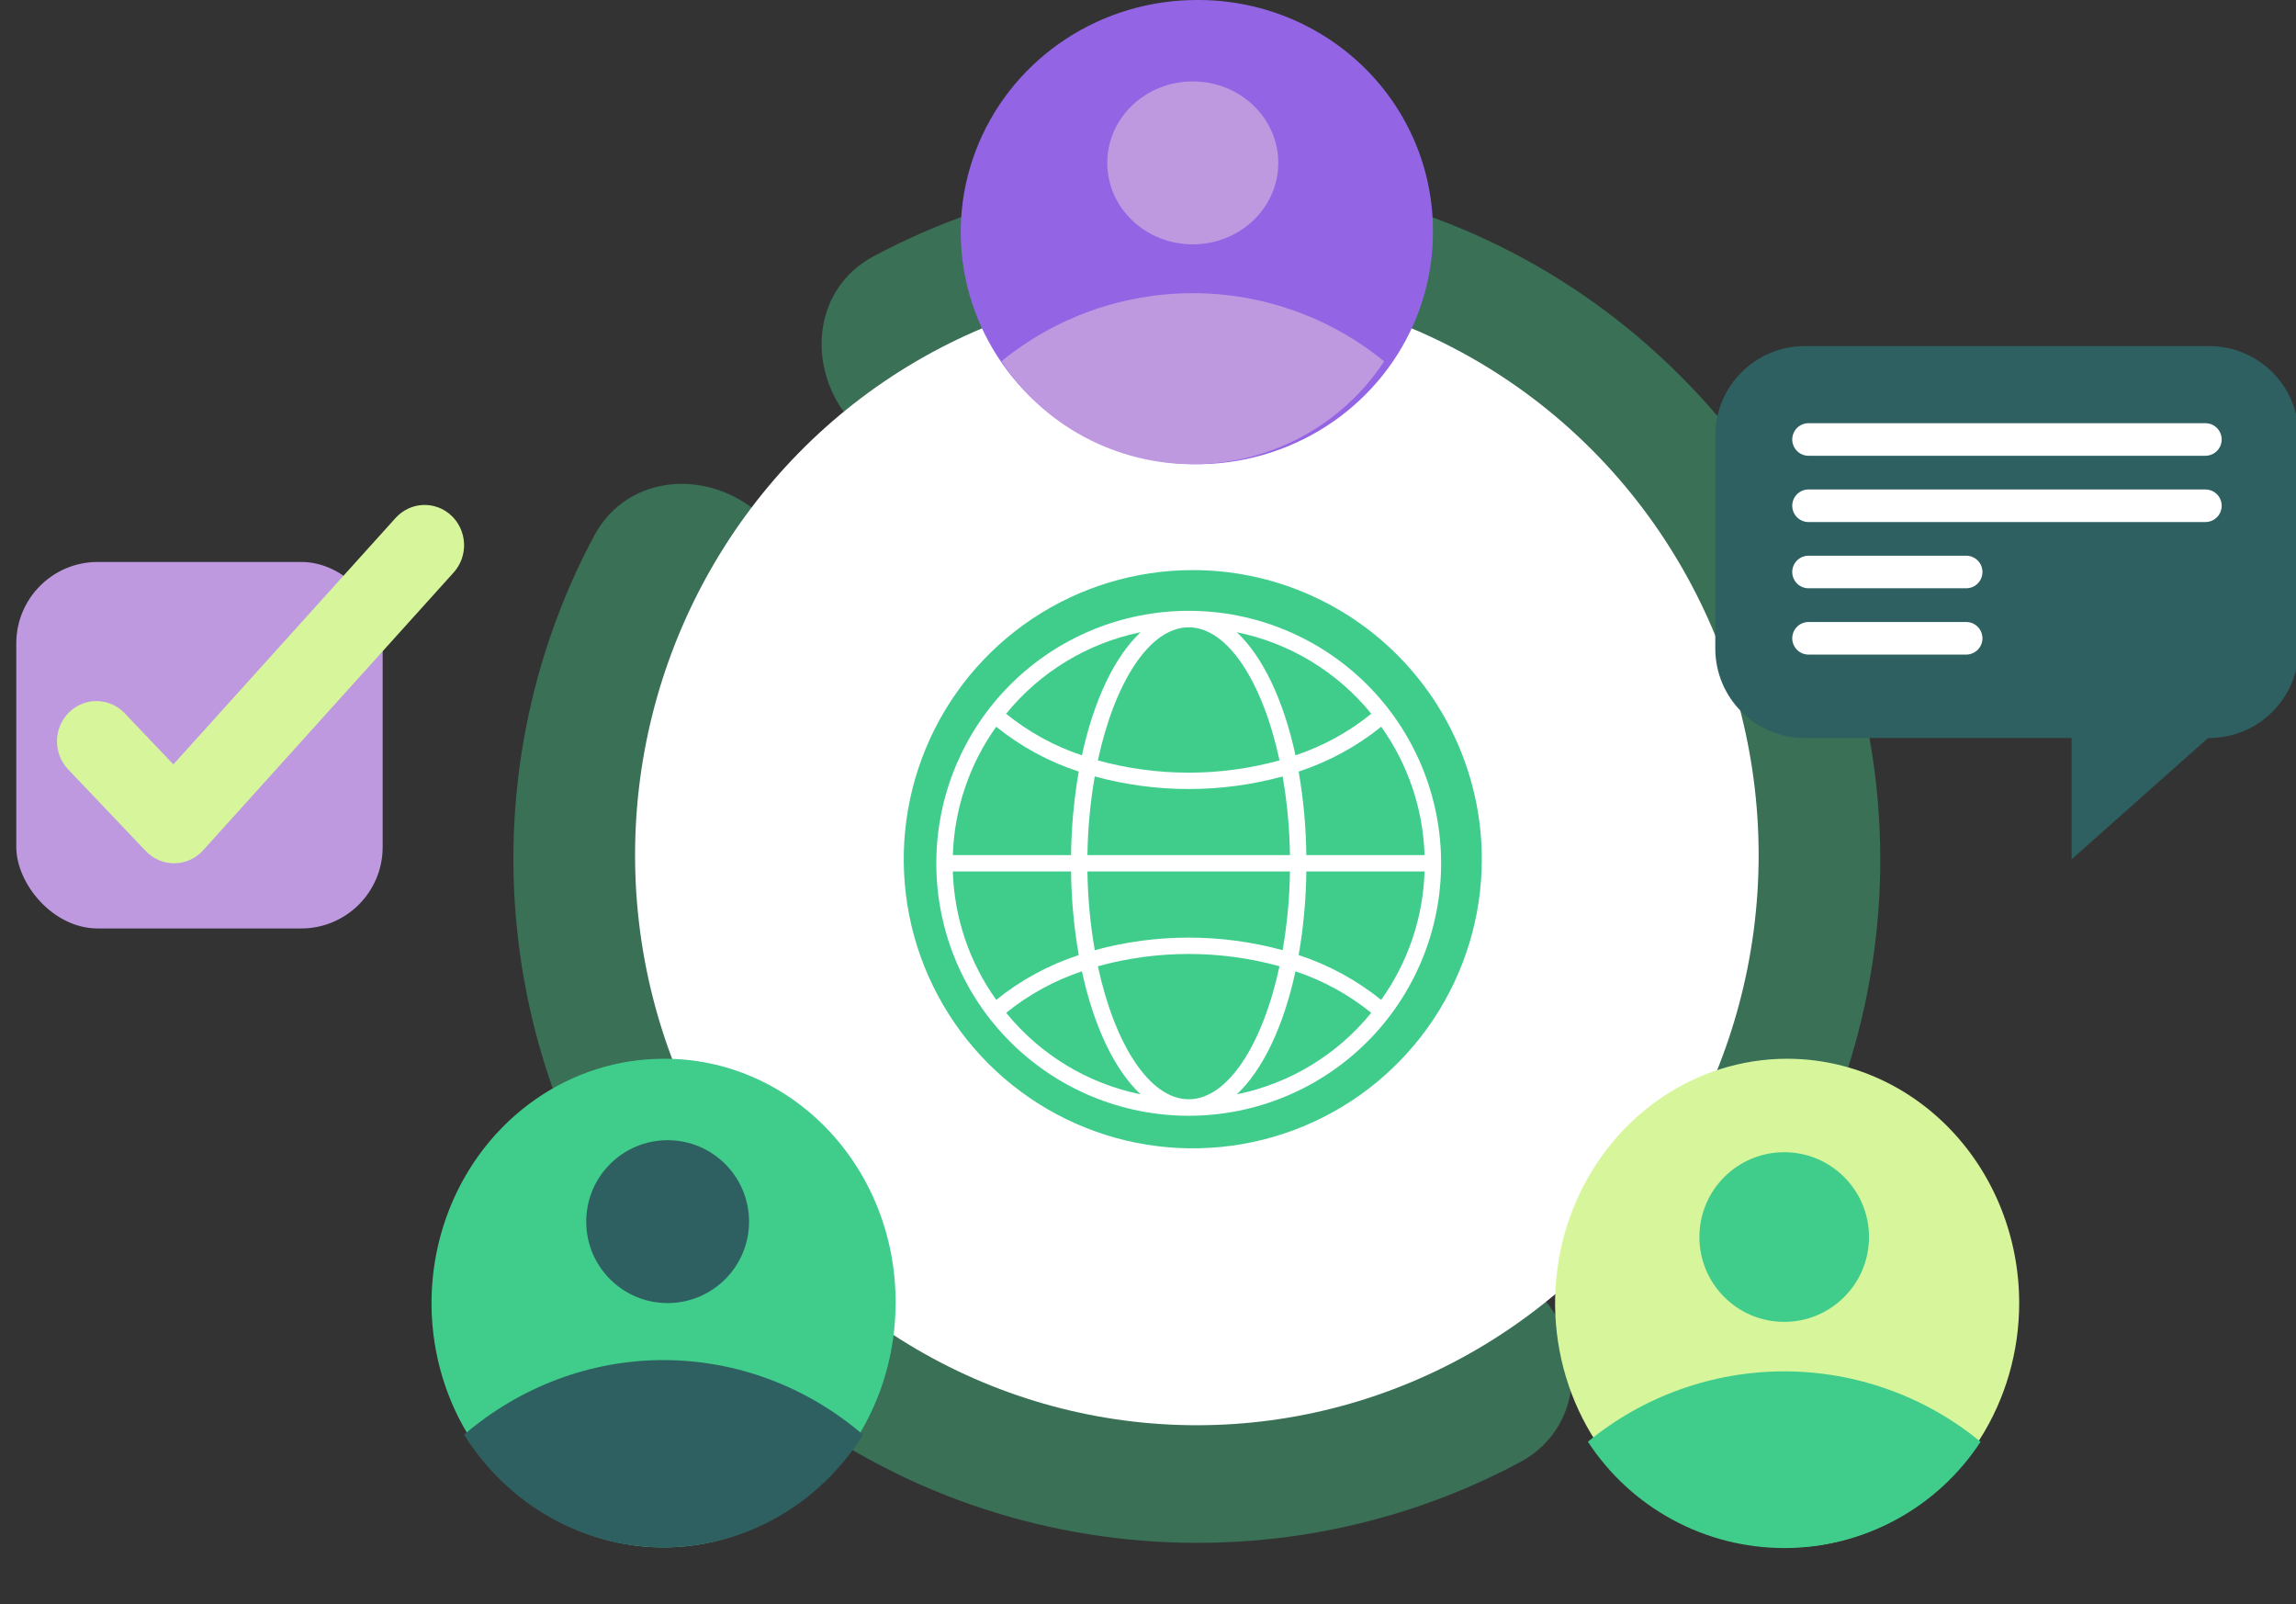
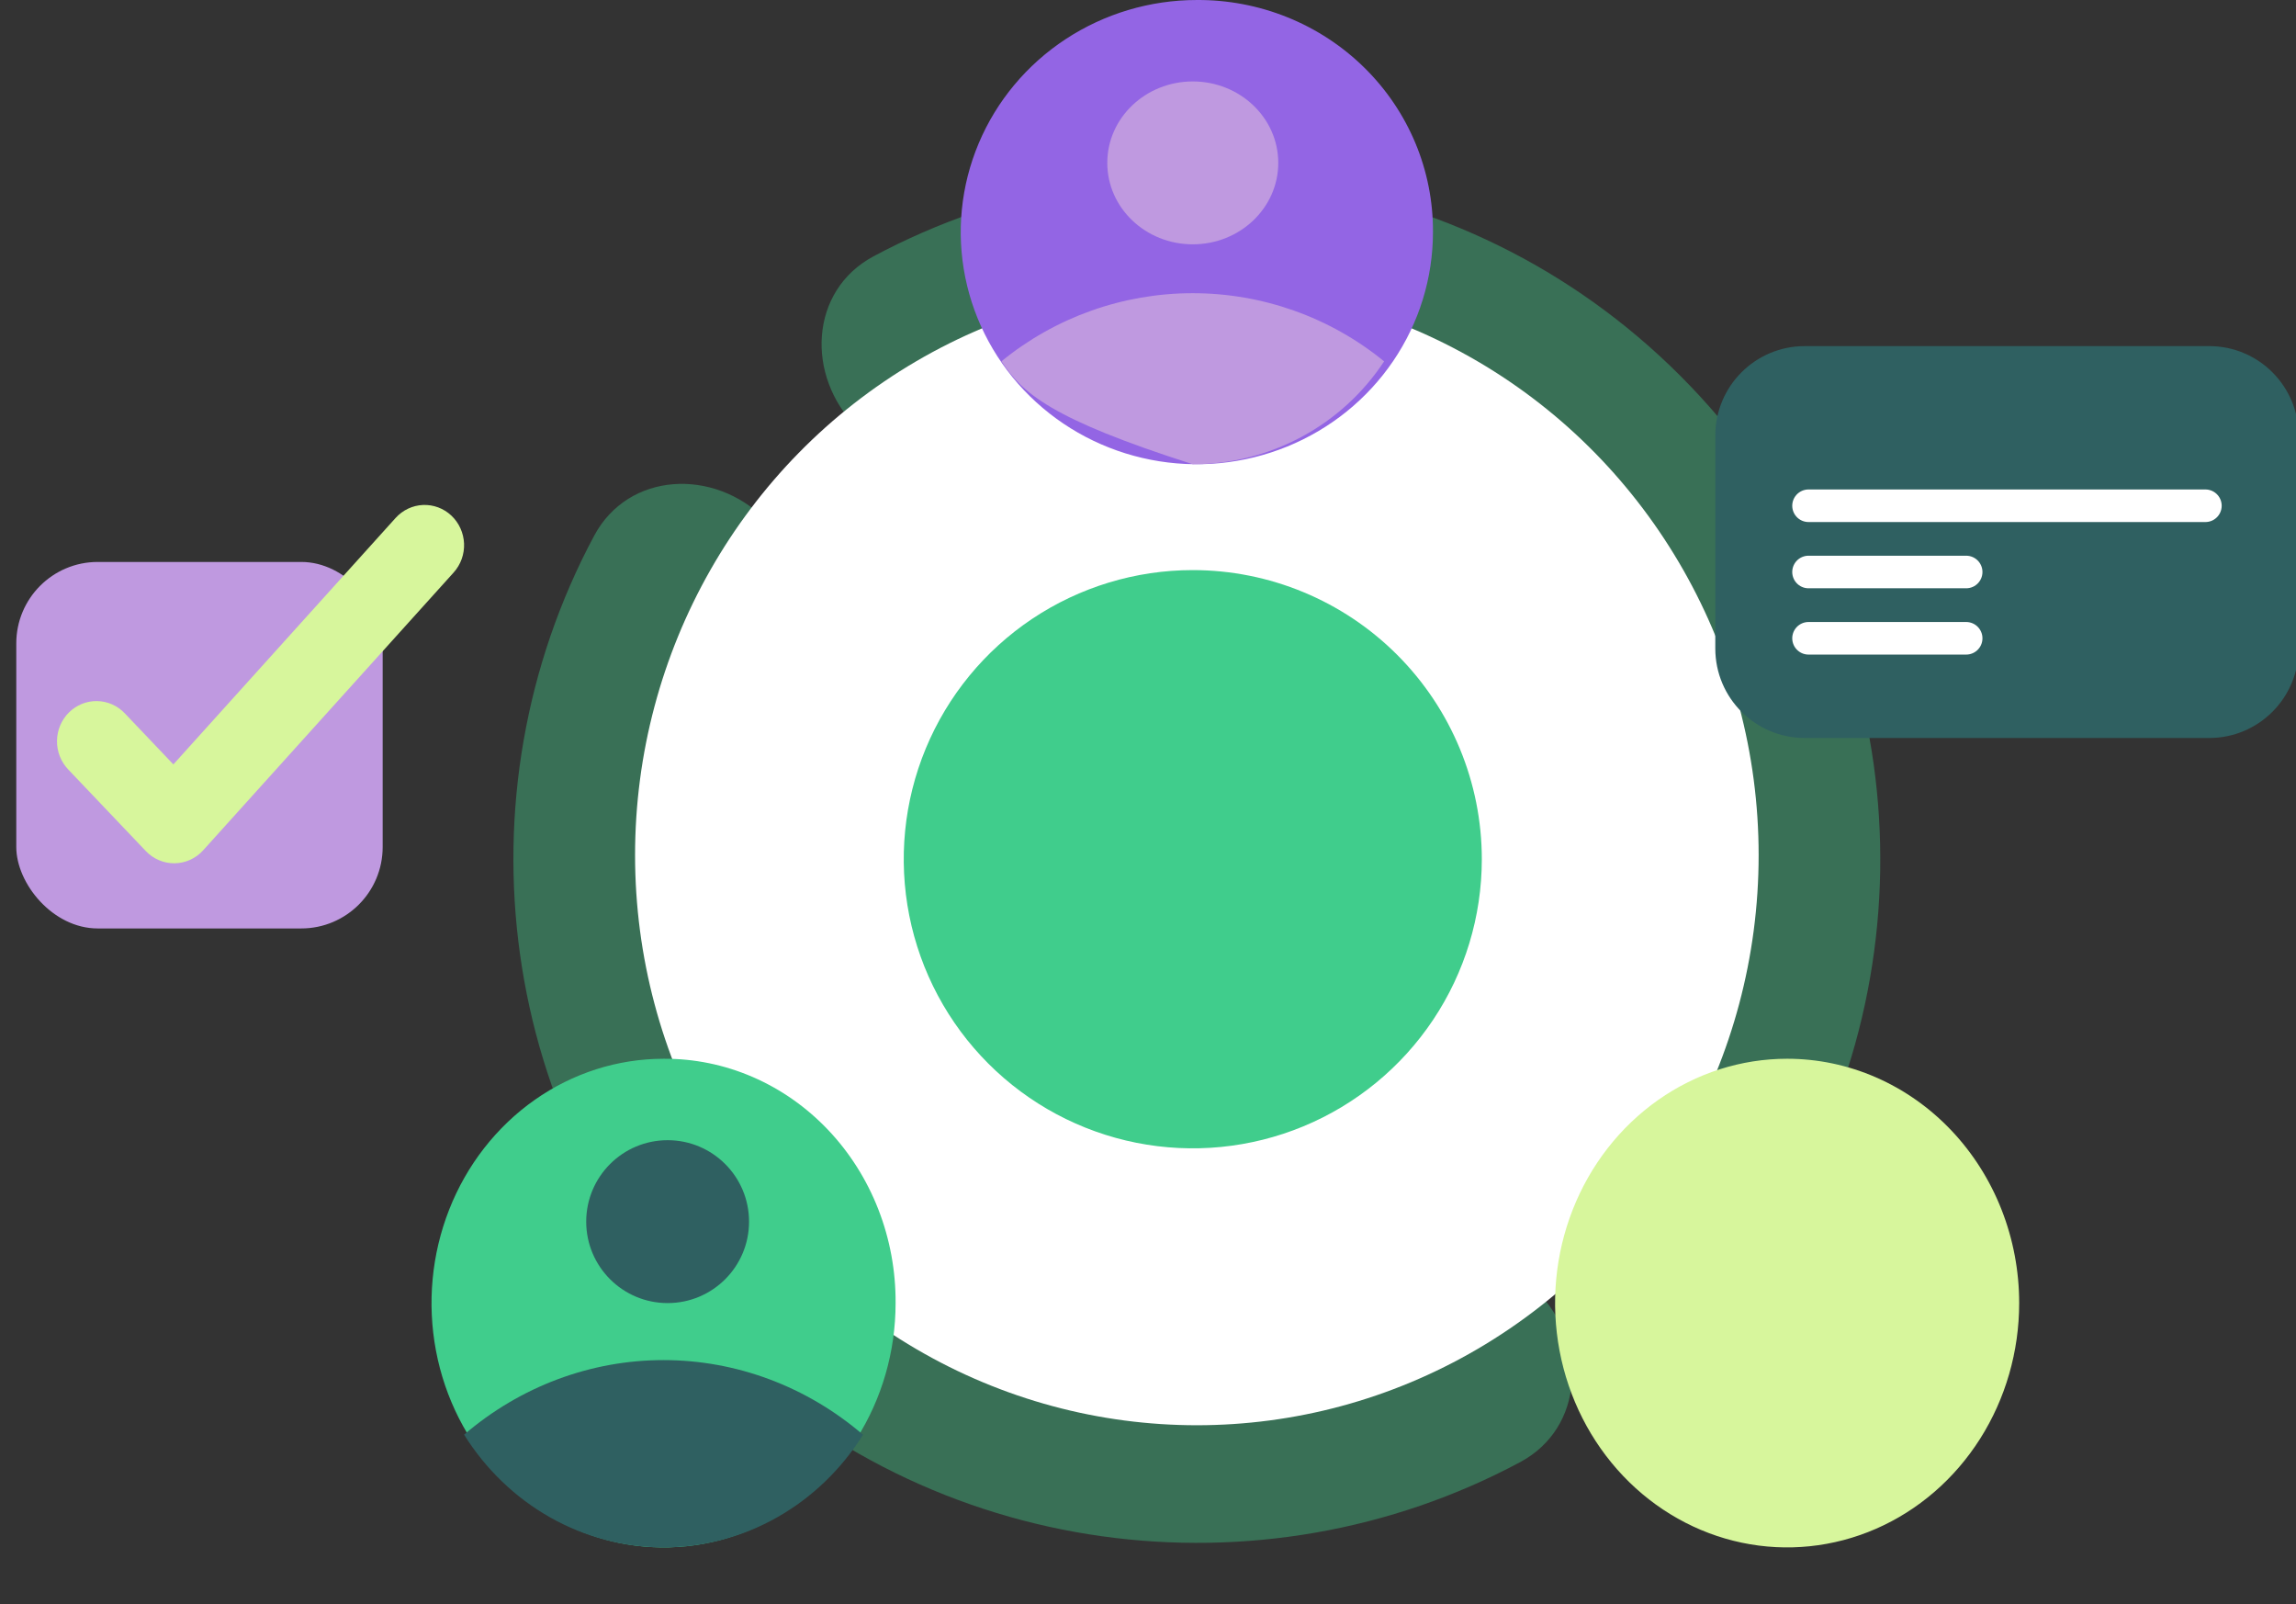
<svg xmlns="http://www.w3.org/2000/svg" width="282" height="197" viewBox="0 0 282 197" fill="none">
  <rect x="0" y="0" width="282" height="197" fill="#333333" stroke="none" />
  <g clip-path="url(#clip0_816_2520)">
    <path opacity="0.4" d="M185.541 66.959C201.67 83.088 205.57 106.881 197.24 126.707C194.335 133.621 194.712 141.95 200.015 147.253C206.317 153.555 216.808 153.086 221.016 145.232C238.047 113.449 233.159 72.924 206.368 46.132C179.576 19.341 139.051 14.453 107.268 31.484C99.413 35.692 98.945 46.183 105.247 52.484C110.55 57.788 118.879 58.165 125.793 55.26C145.619 46.929 169.412 50.83 185.541 66.959ZM108.455 144.045C92.326 127.916 88.425 104.123 96.756 84.298C99.661 77.384 99.283 69.054 93.98 63.751C87.679 57.45 77.188 57.918 72.98 65.773C55.952 97.552 60.838 138.073 87.632 164.868C114.427 191.662 154.948 196.548 186.727 179.52C194.582 175.312 195.05 164.821 188.749 158.52C183.446 153.217 175.116 152.839 168.202 155.744C148.377 164.075 124.584 160.174 108.455 144.045Z" fill="#41CB8A" />
    <ellipse cx="147" cy="105" rx="69" ry="70" fill="white" />
    <path d="M182 105.51C181.998 112.531 179.914 119.394 176.012 125.23C172.11 131.067 166.565 135.615 160.078 138.301C153.591 140.986 146.454 141.688 139.568 140.317C132.682 138.946 126.358 135.564 121.394 130.599C116.43 125.633 113.05 119.308 111.681 112.422C110.312 105.536 111.016 98.398 113.703 91.912C116.39 85.426 120.941 79.882 126.778 75.982C132.616 72.082 139.479 70 146.5 70C155.916 70.002 164.946 73.745 171.603 80.404C178.26 87.063 182 96.094 182 105.51Z" fill="#40CD8C" />
-     <path d="M177 106.001C177 105.994 177 105.988 177 105.981C177 97.764 173.734 89.884 167.921 84.074C162.107 78.264 154.222 75 146.001 75C137.78 75 129.895 78.264 124.081 84.074C118.268 89.884 115.002 97.764 115.002 105.981C115.002 105.988 115 105.994 115 106.001C115 106.008 115 106.013 115.002 106.019C115.002 114.236 118.268 122.116 124.081 127.926C129.895 133.736 137.78 137 146.001 137C154.222 137 162.107 133.736 167.921 127.926C173.734 122.116 177 114.236 177 106.019C176.998 106.013 177 106.007 177 106.001ZM151.907 134.369C155.1 131.382 157.654 126.021 159.114 119.263C162.496 120.391 165.648 122.118 168.419 124.361C164.241 129.508 158.405 133.046 151.907 134.369ZM123.629 124.419C123.612 124.399 123.596 124.379 123.58 124.361C126.351 122.118 129.503 120.391 132.885 119.263C134.344 126.021 136.899 131.382 140.092 134.369C133.62 133.048 127.805 129.533 123.629 124.419ZM122.357 89.232C125.373 91.668 128.808 93.533 132.494 94.738C131.906 98.127 131.59 101.557 131.55 104.997H117.03C117.208 99.331 119.061 93.846 122.356 89.232H122.357ZM140.094 77.63C136.9 80.618 134.344 85.982 132.884 92.745C129.499 91.615 126.344 89.887 123.572 87.641C127.757 82.496 133.595 78.959 140.094 77.63ZM168.427 87.639C165.654 89.885 162.5 91.614 159.115 92.744C157.656 85.981 155.099 80.617 151.905 77.629C158.406 78.953 164.245 82.491 168.427 87.639H168.427ZM145.999 134.974C141.184 134.974 136.904 128.217 134.846 118.642C142.145 116.631 149.853 116.631 157.152 118.642C155.094 128.217 150.814 134.974 145.999 134.974ZM134.462 116.67C133.907 113.477 133.606 110.246 133.561 107.006H158.437C158.392 110.246 158.091 113.477 157.536 116.67C149.983 114.609 142.015 114.609 134.462 116.67ZM133.561 104.996C133.606 101.758 133.907 98.528 134.461 95.337C142.015 97.398 149.983 97.398 157.537 95.337C158.091 98.528 158.392 101.758 158.437 104.996H133.561ZM134.844 93.365C136.902 83.787 141.183 77.027 145.999 77.027C150.815 77.027 155.096 83.787 157.154 93.365C149.853 95.376 142.145 95.376 134.844 93.365ZM131.55 107.006C131.59 110.447 131.906 113.879 132.495 117.27C128.811 118.473 125.377 120.337 122.361 122.769C119.06 118.159 117.203 112.672 117.028 107.006H131.55ZM169.635 122.769C166.619 120.337 163.186 118.474 159.503 117.27C160.092 113.879 160.408 110.447 160.448 107.006H174.968C174.793 112.672 172.936 118.159 169.635 122.769ZM160.448 104.996C160.408 101.557 160.092 98.126 159.504 94.737C163.19 93.533 166.625 91.667 169.642 89.231C172.936 93.844 174.79 99.33 174.968 104.995L160.448 104.996Z" fill="white" />
    <path d="M175.999 28.505C175.999 34.141 174.297 39.651 171.11 44.337C167.923 49.023 163.394 52.675 158.095 54.831C152.797 56.988 146.966 57.552 141.341 56.452C135.716 55.352 130.549 52.638 126.494 48.653C122.438 44.667 119.677 39.589 118.557 34.061C117.438 28.533 118.012 22.803 120.207 17.596C122.401 12.389 126.117 7.937 130.886 4.805C135.654 1.674 141.26 0.001 146.995 0.001C150.811 -0.024 154.594 0.697 158.124 2.121C161.654 3.545 164.861 5.644 167.559 8.296C170.257 10.947 172.393 14.099 173.842 17.568C175.29 21.037 176.024 24.755 175.999 28.505Z" fill="#9365E4" />
-     <path d="M170 44.37C167.448 48.249 163.963 51.436 159.859 53.641C155.756 55.846 151.163 57.001 146.498 57C141.832 56.999 137.24 55.843 133.138 53.636C129.035 51.43 125.551 48.242 123 44.362C129.622 38.954 137.929 35.998 146.501 36C155.074 36.002 163.38 38.96 170 44.37Z" fill="#BF99E0" />
+     <path d="M170 44.37C167.448 48.249 163.963 51.436 159.859 53.641C155.756 55.846 151.163 57.001 146.498 57C129.035 51.43 125.551 48.242 123 44.362C129.622 38.954 137.929 35.998 146.501 36C155.074 36.002 163.38 38.96 170 44.37Z" fill="#BF99E0" />
    <path d="M146.5 30C152.299 30 157 25.523 157 20C157 14.477 152.299 10 146.5 10C140.701 10 136 14.477 136 20C136 25.523 140.701 30 146.5 30Z" fill="#BF99E0" />
    <path d="M109.999 160.005C109.999 165.938 108.326 171.737 105.195 176.67C102.063 181.603 97.612 185.447 92.404 187.717C87.197 189.987 81.467 190.581 75.939 189.423C70.411 188.266 65.333 185.409 61.347 181.213C57.362 177.018 54.648 171.673 53.548 165.854C52.448 160.035 53.012 154.004 55.169 148.522C57.325 143.041 60.977 138.355 65.663 135.058C70.349 131.762 75.859 130.002 81.495 130.001C85.245 129.975 88.963 130.734 92.432 132.233C95.901 133.732 99.053 135.941 101.704 138.732C104.356 141.523 106.455 144.841 107.879 148.493C109.303 152.145 110.023 156.058 109.999 160.005Z" fill="#40CD8C" />
    <path d="M106 176.167C103.339 180.416 99.706 183.906 95.428 186.321C91.149 188.737 86.362 190.001 81.498 190C76.633 189.999 71.846 188.733 67.569 186.316C63.292 183.899 59.659 180.408 57 176.158C63.904 170.235 72.564 166.998 81.501 167C90.439 167.002 99.098 170.242 106 176.167Z" fill="#2F6061" />
    <path d="M82 160C87.523 160 92 155.523 92 150C92 144.477 87.523 140 82 140C76.477 140 72 144.477 72 150C72 155.523 76.477 160 82 160Z" fill="#2F6061" />
    <path d="M248 160.005C247.999 165.938 246.327 171.737 243.195 176.67C240.063 181.603 235.612 185.447 230.405 187.717C225.197 189.987 219.467 190.581 213.939 189.423C208.412 188.266 203.334 185.409 199.348 181.214C195.362 177.019 192.648 171.674 191.548 165.855C190.448 160.036 191.012 154.005 193.168 148.523C195.324 143.041 198.976 138.356 203.662 135.059C208.348 131.762 213.858 130.001 219.494 130C223.237 129.999 226.945 130.774 230.404 132.281C233.863 133.789 237.005 135.999 239.653 138.785C242.3 141.572 244.4 144.88 245.832 148.521C247.264 152.162 248.001 156.064 248 160.005Z" fill="#D7F69C" />
-     <path d="M243.257 177.032C240.638 181.039 237.062 184.331 232.851 186.609C228.64 188.887 223.928 190.08 219.141 190.079C214.354 190.078 209.642 188.884 205.432 186.604C201.223 184.325 197.647 181.032 195.03 177.023C201.825 171.437 210.349 168.383 219.145 168.385C227.941 168.387 236.464 171.443 243.257 177.032Z" fill="#40CD8C" />
-     <path d="M219.14 162.307C224.893 162.307 229.556 157.644 229.556 151.891C229.556 146.138 224.893 141.475 219.14 141.475C213.387 141.475 208.724 146.138 208.724 151.891C208.724 157.644 213.387 162.307 219.14 162.307Z" fill="#40CD8C" />
    <path d="M271.339 42.497L221.662 42.497C215.595 42.497 210.677 47.419 210.677 53.491L210.677 79.622C210.677 85.693 215.595 90.615 221.662 90.615L271.339 90.615C277.405 90.615 282.323 85.693 282.323 79.622L282.323 53.491C282.323 47.419 277.405 42.497 271.339 42.497Z" fill="#2F6061" />
-     <path d="M222.127 53.961L270.872 53.961" stroke="white" stroke-width="4" stroke-miterlimit="10" stroke-linecap="round" />
    <path d="M222.127 62.099L270.872 62.099" stroke="white" stroke-width="4" stroke-miterlimit="10" stroke-linecap="round" />
    <path d="M222.127 70.233L241.49 70.233" stroke="white" stroke-width="4" stroke-miterlimit="10" stroke-linecap="round" />
    <path d="M222.127 78.373L241.49 78.373" stroke="white" stroke-width="4" stroke-miterlimit="10" stroke-linecap="round" />
-     <path d="M254.442 105.508L272.822 89.171H254.442V105.508Z" fill="#2F6061" />
    <rect x="2" y="69" width="45" height="45" rx="10" fill="#BF99E0" />
    <path d="M21.389 106C20.741 106 20.1 105.867 19.503 105.61C18.906 105.352 18.365 104.975 17.914 104.501L8.37 94.472C7.474 93.531 6.982 92.266 7.001 90.955C7.019 89.643 7.548 88.393 8.469 87.48C9.391 86.566 10.631 86.063 11.916 86.082C13.2 86.101 14.425 86.641 15.321 87.581L21.294 93.859L48.59 63.596C49.461 62.631 50.671 62.058 51.955 62.004C53.239 61.95 54.491 62.419 55.437 63.307C56.382 64.195 56.943 65.431 56.996 66.741C57.049 68.052 56.59 69.33 55.719 70.295L24.954 104.404C24.507 104.899 23.967 105.296 23.365 105.57C22.763 105.844 22.113 105.99 21.454 105.999C21.433 106 21.411 106 21.389 106Z" fill="#D7F69C" />
  </g>
  <defs>
    <clipPath id="clip0_816_2520">
      <rect width="282" height="197" fill="white" />
    </clipPath>
  </defs>
</svg>